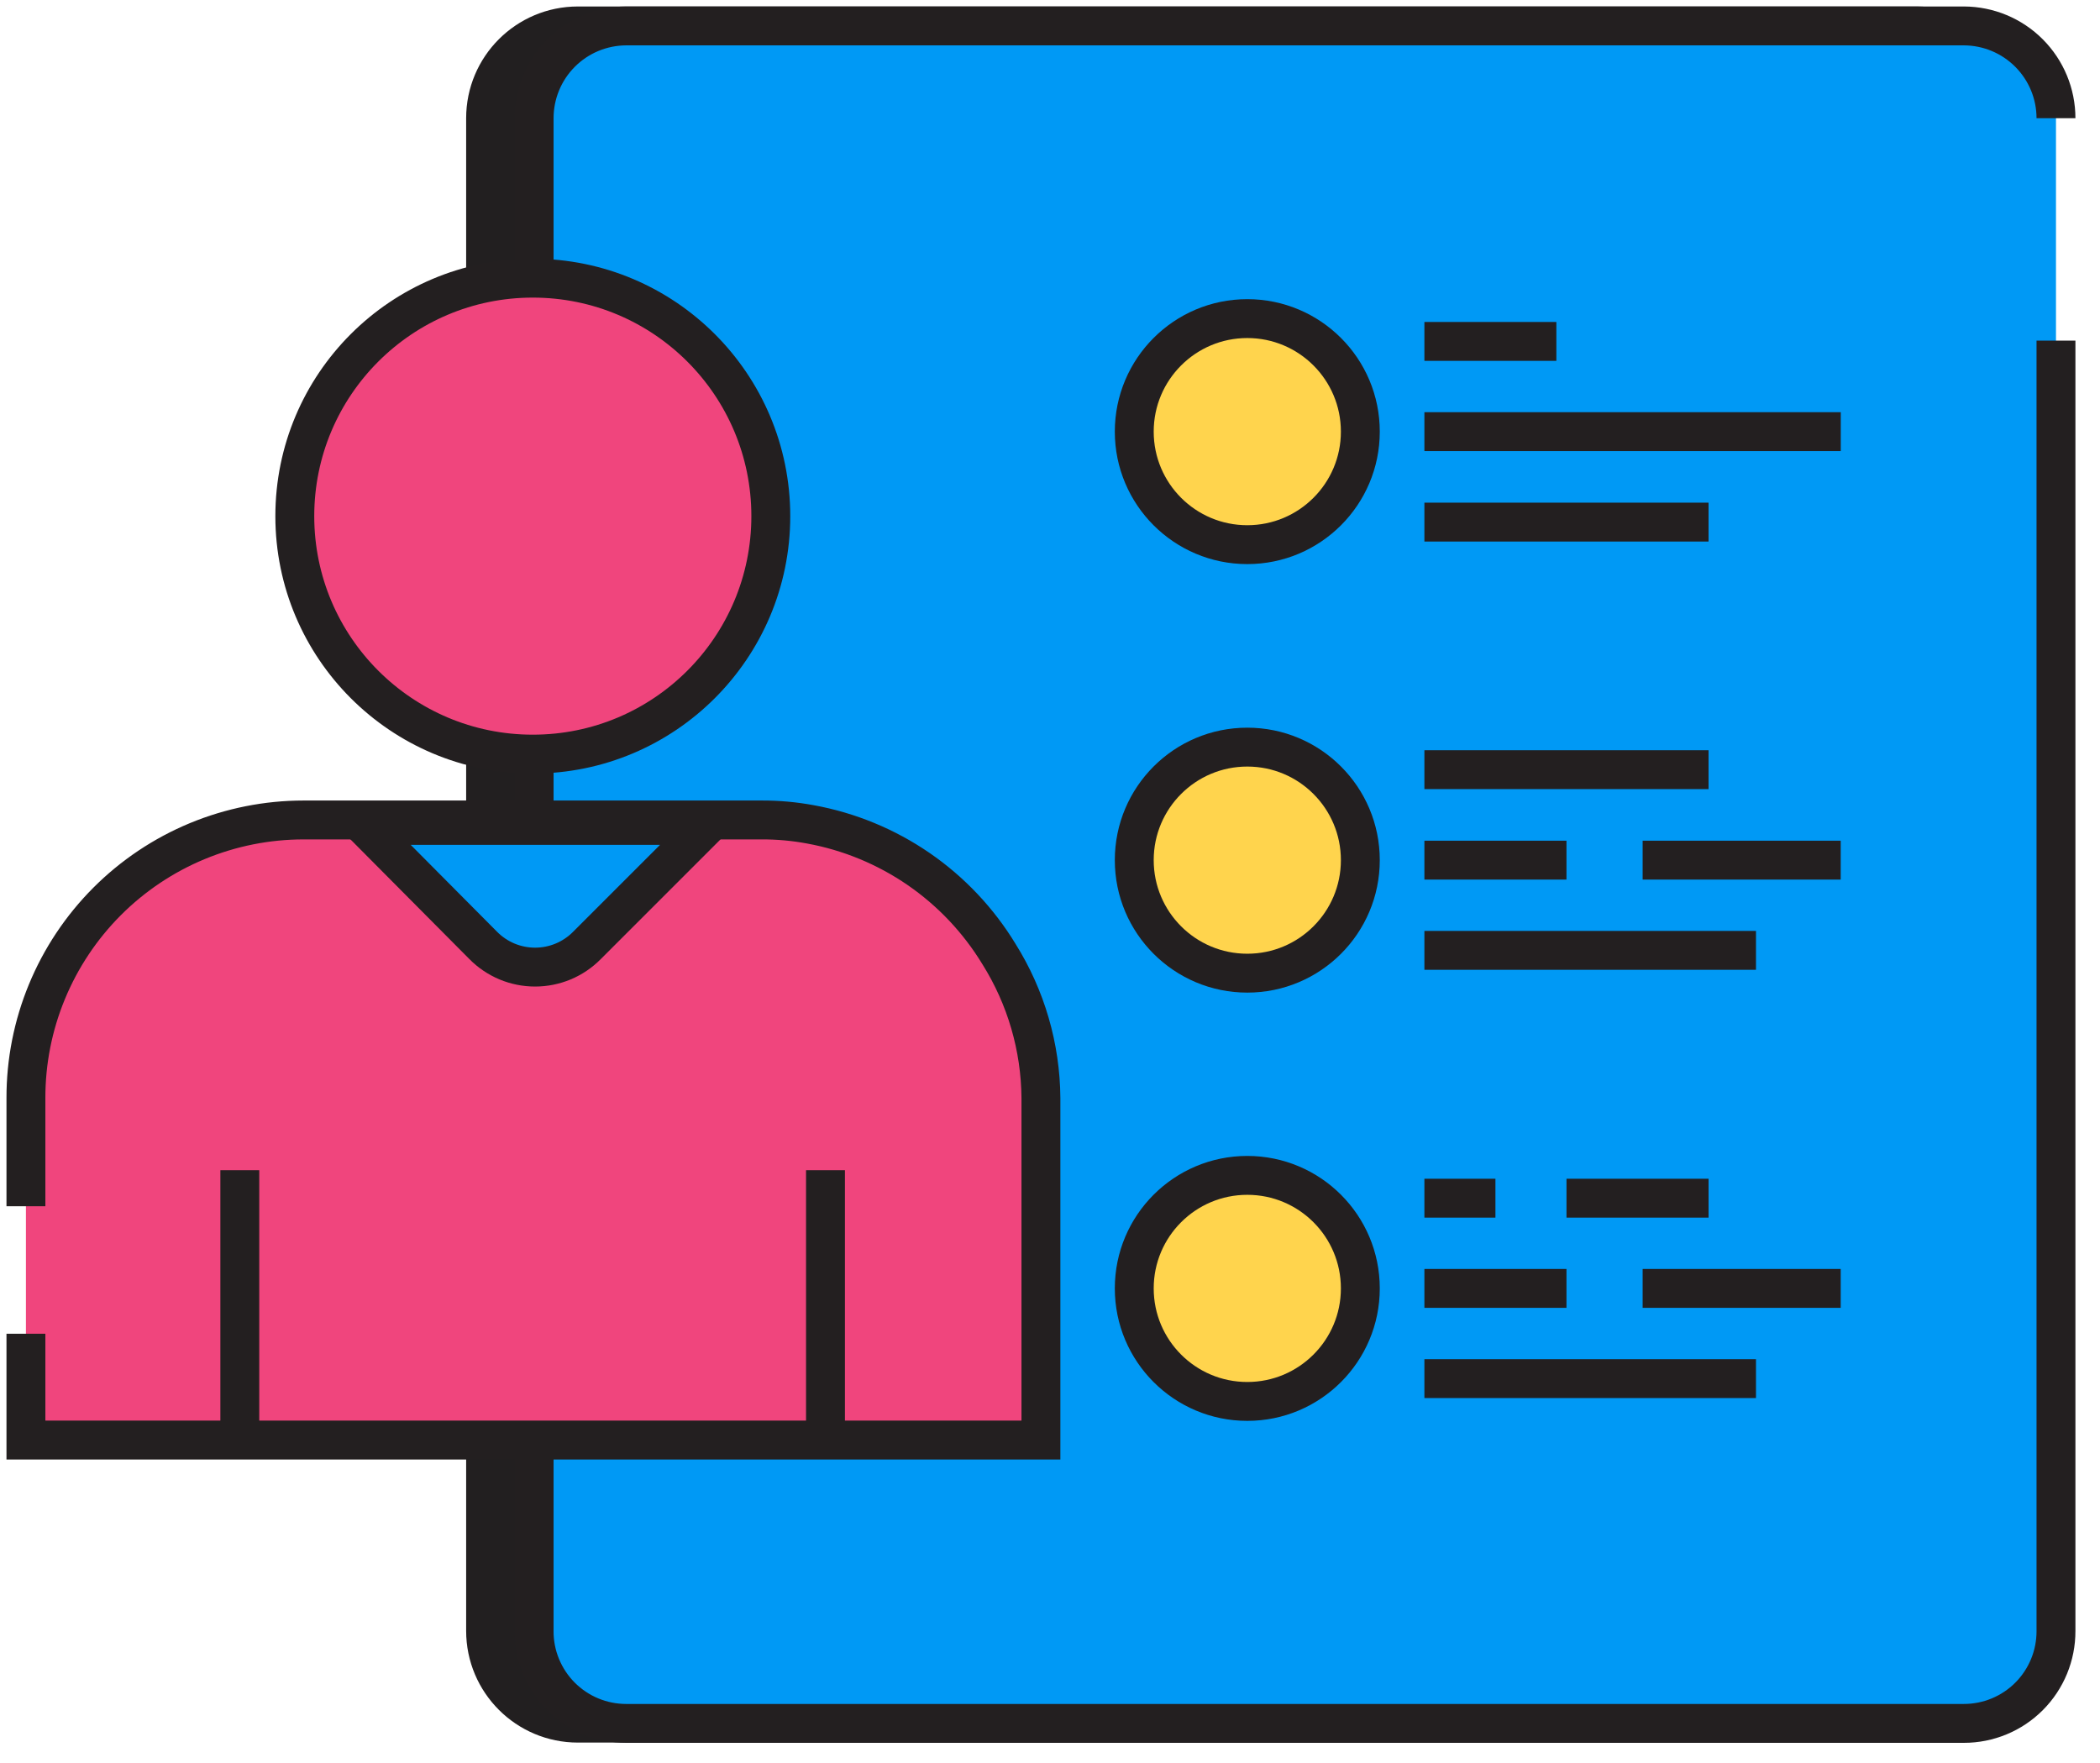
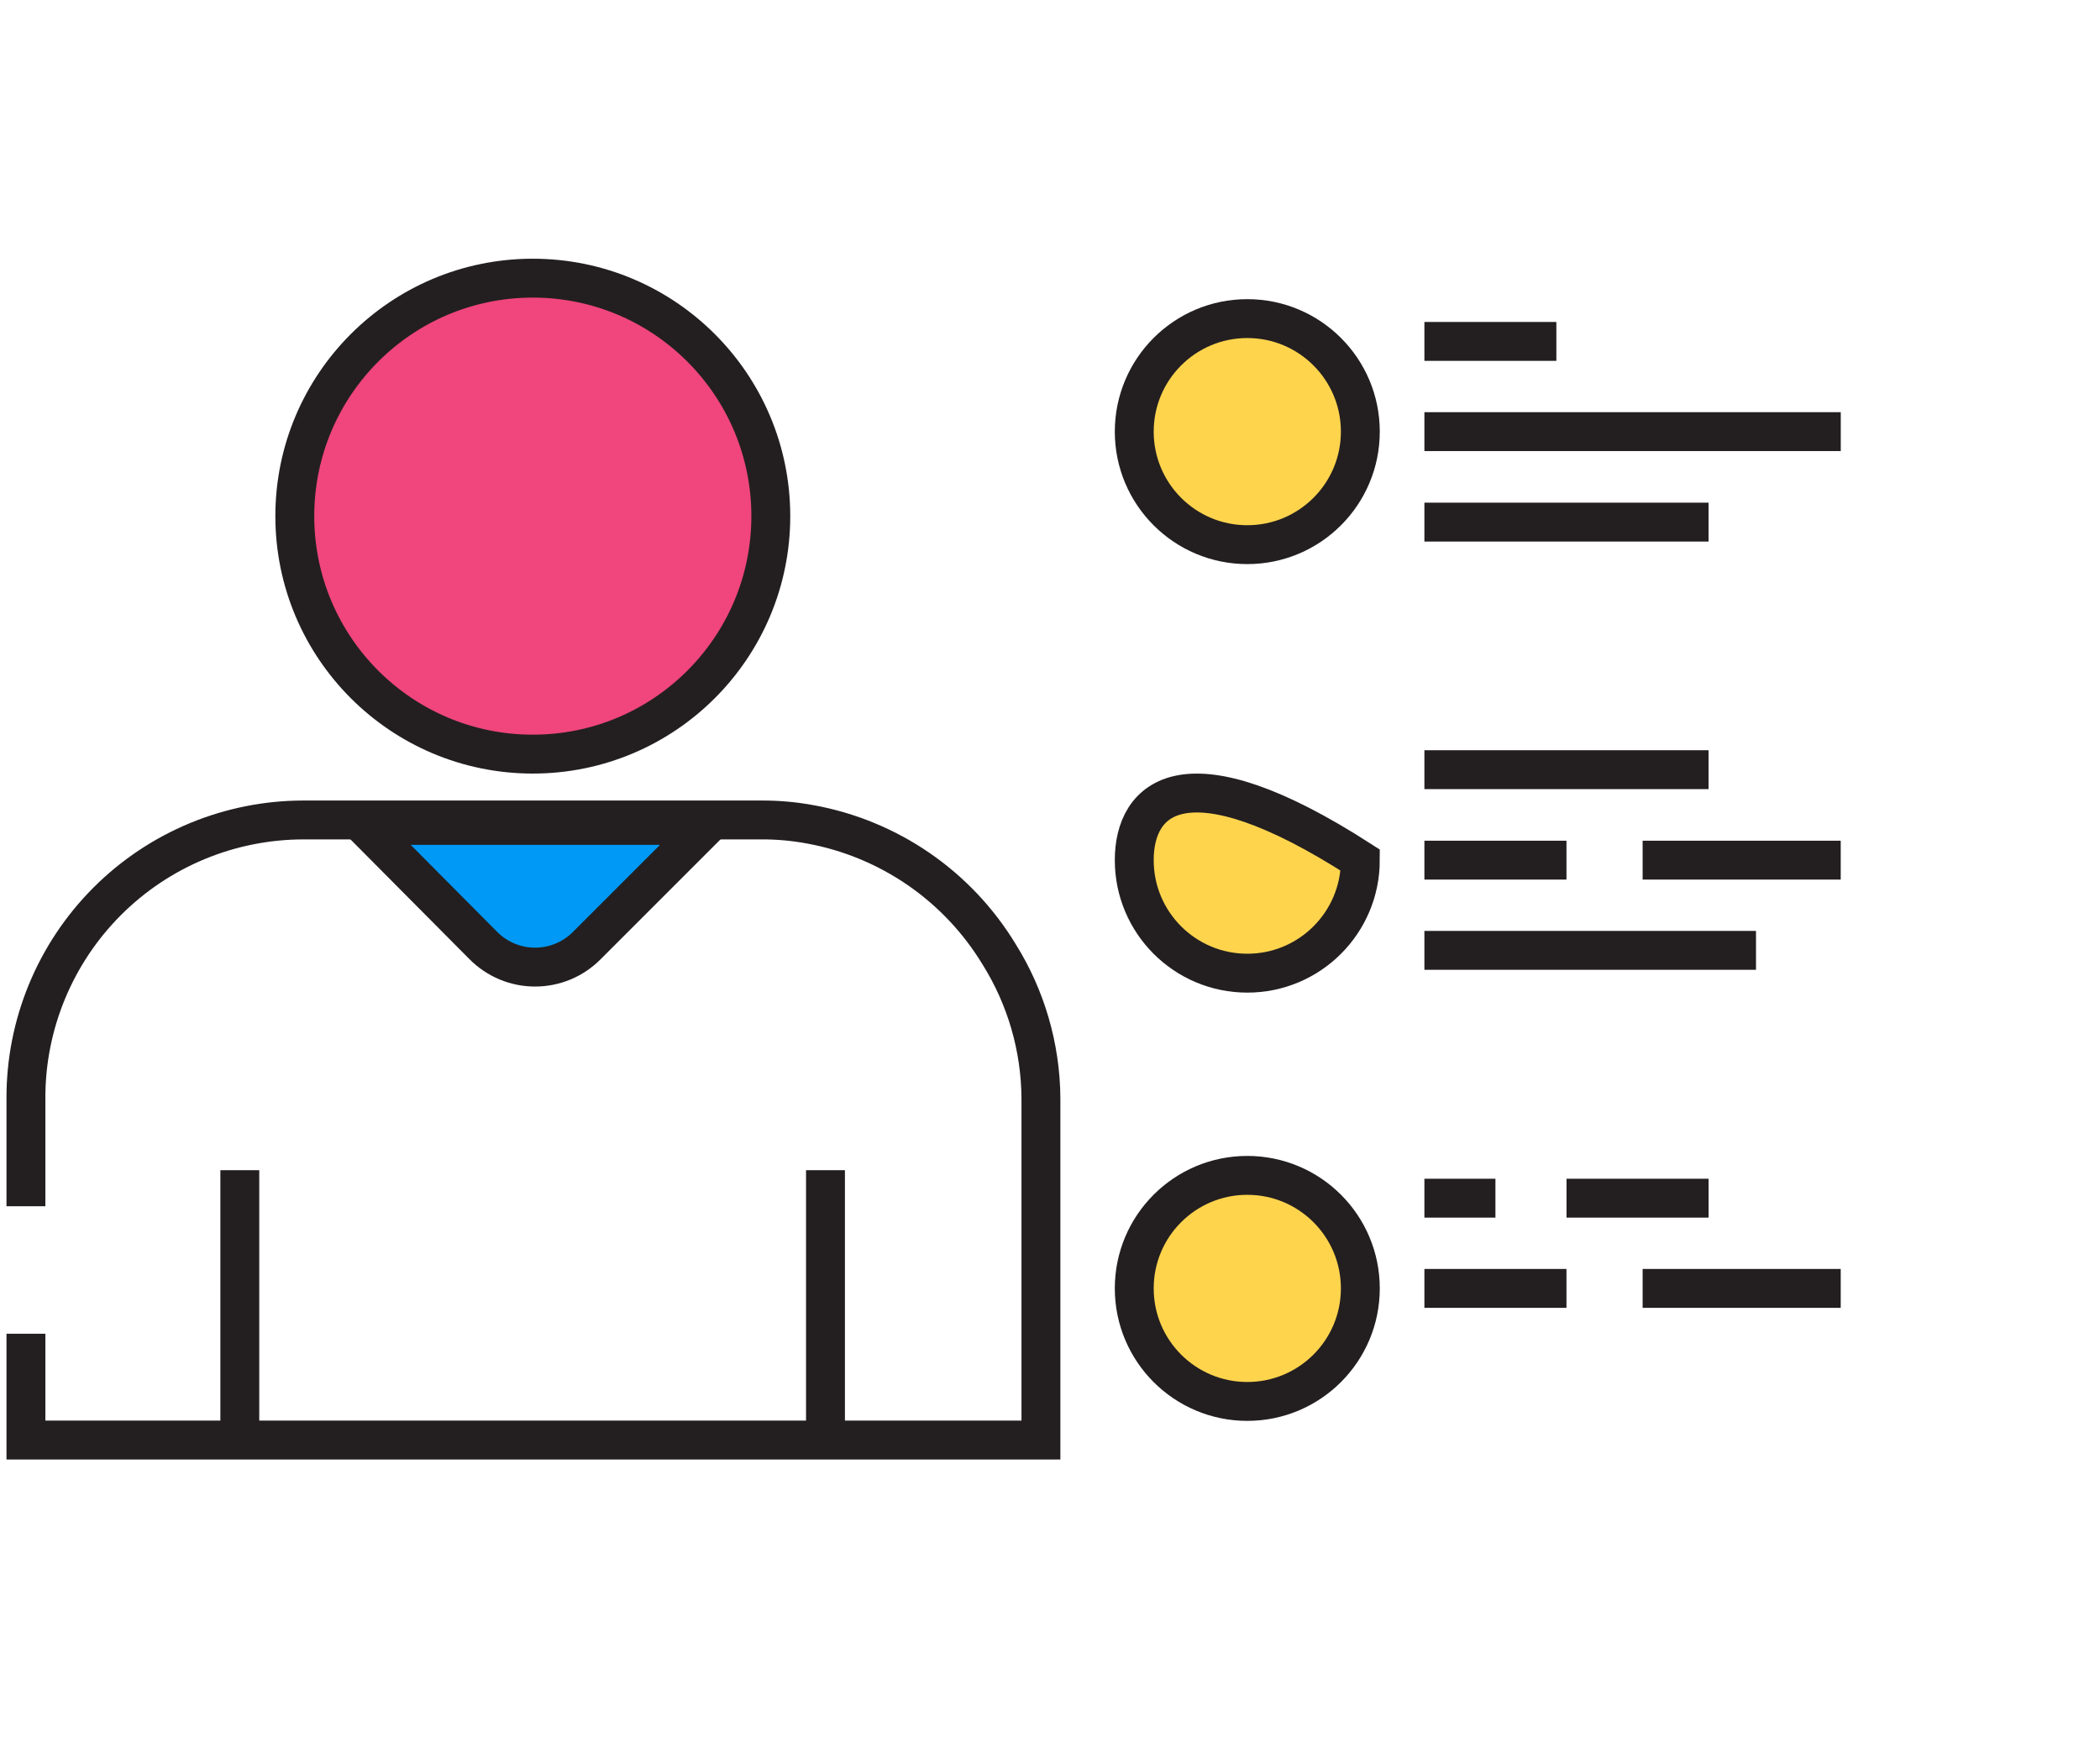
<svg xmlns="http://www.w3.org/2000/svg" width="81" height="68" viewBox="0 0 81 68" fill="none">
-   <path d="M73.93 1H22.291C20.324 1 18.73 2.594 18.73 4.56V62.91C18.73 64.876 20.324 66.47 22.291 66.47H73.93C75.897 66.47 77.49 64.876 77.49 62.91V4.56C77.49 2.594 75.897 1 73.93 1Z" fill="#221F20" stroke="#221F20" stroke-width="1.5" stroke-miterlimit="10" />
-   <path d="M79.302 13.14V62.92C79.303 63.387 79.212 63.85 79.034 64.282C78.856 64.713 78.595 65.106 78.265 65.437C77.936 65.767 77.544 66.03 77.112 66.209C76.681 66.388 76.219 66.48 75.752 66.48H24.152C23.684 66.48 23.222 66.388 22.791 66.209C22.359 66.03 21.968 65.767 21.638 65.437C21.308 65.106 21.047 64.713 20.869 64.282C20.691 63.85 20.6 63.387 20.602 62.92V4.56C20.602 3.618 20.975 2.714 21.641 2.046C22.306 1.379 23.209 1.003 24.152 1H75.752C76.694 1.003 77.597 1.379 78.262 2.046C78.928 2.714 79.302 3.618 79.302 4.56" fill="#0099F5" />
-   <path d="M79.302 13.14V62.92C79.303 63.387 79.212 63.85 79.034 64.282C78.856 64.713 78.595 65.106 78.265 65.437C77.936 65.767 77.544 66.03 77.112 66.209C76.681 66.388 76.219 66.48 75.752 66.48H24.152C23.684 66.48 23.222 66.388 22.791 66.209C22.359 66.03 21.968 65.767 21.638 65.437C21.308 65.106 21.047 64.713 20.869 64.282C20.691 63.85 20.6 63.387 20.602 62.92V4.56C20.602 3.618 20.975 2.714 21.641 2.046C22.306 1.379 23.209 1.003 24.152 1H75.752C76.694 1.003 77.597 1.379 78.262 2.046C78.928 2.714 79.302 3.618 79.302 4.56" stroke="#231F20" stroke-width="1.5" stroke-linejoin="bevel" />
-   <path d="M1 46.53V42.36C0.997 40.952 1.272 39.557 1.81 38.255C2.347 36.954 3.135 35.771 4.13 34.774C5.125 33.777 6.306 32.987 7.607 32.447C8.908 31.908 10.302 31.63 11.71 31.63H29.37C30.004 31.627 30.637 31.684 31.26 31.8C32.756 32.073 34.178 32.66 35.431 33.521C36.684 34.383 37.74 35.501 38.53 36.8C39.575 38.467 40.136 40.392 40.15 42.36V55.55H1V51.45" fill="#F0457D" />
  <path d="M1 46.53V42.36C0.997 40.952 1.272 39.557 1.81 38.255C2.347 36.954 3.135 35.771 4.13 34.774C5.125 33.777 6.306 32.987 7.607 32.447C8.908 31.908 10.302 31.63 11.71 31.63H29.37C30.004 31.627 30.637 31.684 31.26 31.8C32.756 32.073 34.178 32.66 35.431 33.521C36.684 34.383 37.74 35.501 38.53 36.8C39.575 38.467 40.136 40.392 40.15 42.36V55.55H1V51.45" stroke="#231F20" stroke-width="1.5" stroke-miterlimit="10" />
  <path d="M20.551 29.09C25.621 29.09 29.731 24.98 29.731 19.91C29.731 14.84 25.621 10.73 20.551 10.73C15.481 10.73 11.371 14.84 11.371 19.91C11.371 24.98 15.481 29.09 20.551 29.09Z" fill="#F0457D" />
  <path d="M20.551 29.09C25.621 29.09 29.731 24.98 29.731 19.91C29.731 14.84 25.621 10.73 20.551 10.73C15.481 10.73 11.371 14.84 11.371 19.91C11.371 24.98 15.481 29.09 20.551 29.09Z" stroke="#231F20" stroke-width="1.5" stroke-miterlimit="10" />
  <path d="M9.25 45.14V55.2" stroke="#231F20" stroke-width="1.5" stroke-miterlimit="10" />
  <path d="M31.84 45.14V55.2" stroke="#231F20" stroke-width="1.5" stroke-miterlimit="10" />
  <path d="M48.11 21.01C50.518 21.01 52.47 19.058 52.47 16.65C52.47 14.242 50.518 12.29 48.11 12.29C45.702 12.29 43.75 14.242 43.75 16.65C43.75 19.058 45.702 21.01 48.11 21.01Z" fill="#FFD44D" stroke="#231F20" stroke-width="1.5" stroke-miterlimit="10" />
-   <path d="M48.11 37.54C50.518 37.54 52.47 35.588 52.47 33.18C52.47 30.772 50.518 28.82 48.11 28.82C45.702 28.82 43.75 30.772 43.75 33.18C43.75 35.588 45.702 37.54 48.11 37.54Z" fill="#FFD44D" stroke="#231F20" stroke-width="1.5" stroke-miterlimit="10" />
+   <path d="M48.11 37.54C50.518 37.54 52.47 35.588 52.47 33.18C45.702 28.82 43.75 30.772 43.75 33.18C43.75 35.588 45.702 37.54 48.11 37.54Z" fill="#FFD44D" stroke="#231F20" stroke-width="1.5" stroke-miterlimit="10" />
  <path d="M48.11 54.06C50.518 54.06 52.47 52.108 52.47 49.7C52.47 47.292 50.518 45.34 48.11 45.34C45.702 45.34 43.75 47.292 43.75 49.7C43.75 52.108 45.702 54.06 48.11 54.06Z" fill="#FFD44D" stroke="#231F20" stroke-width="1.5" stroke-miterlimit="10" />
  <path d="M54.941 13.17H60.031" stroke="#231F20" stroke-width="1.5" stroke-miterlimit="10" />
  <path d="M54.941 16.65H71.001" stroke="#231F20" stroke-width="1.5" stroke-miterlimit="10" />
  <path d="M54.941 20.14H65.901" stroke="#231F20" stroke-width="1.5" stroke-miterlimit="10" />
  <path d="M54.941 29.69H65.901" stroke="#231F20" stroke-width="1.5" stroke-miterlimit="10" />
  <path d="M63.359 33.18H70.999" stroke="#231F20" stroke-width="1.5" stroke-miterlimit="10" />
  <path d="M54.941 33.18H60.421" stroke="#231F20" stroke-width="1.5" stroke-miterlimit="10" />
  <path d="M54.941 36.66H67.731" stroke="#231F20" stroke-width="1.5" stroke-miterlimit="10" />
  <path d="M60.422 46.22H65.902" stroke="#231F20" stroke-width="1.5" stroke-miterlimit="10" />
  <path d="M54.941 46.22H57.681" stroke="#231F20" stroke-width="1.5" stroke-miterlimit="10" />
  <path d="M63.359 49.7H70.999" stroke="#231F20" stroke-width="1.5" stroke-miterlimit="10" />
  <path d="M54.941 49.7H60.421" stroke="#231F20" stroke-width="1.5" stroke-miterlimit="10" />
-   <path d="M54.941 53.18H67.731" stroke="#231F20" stroke-width="1.5" stroke-miterlimit="10" />
  <path d="M27.269 31.84L22.639 36.47C22.378 36.735 22.066 36.945 21.723 37.089C21.38 37.232 21.011 37.306 20.639 37.306C20.267 37.306 19.898 37.232 19.555 37.089C19.212 36.945 18.901 36.735 18.639 36.47L14.039 31.84H27.269Z" fill="#0099F5" stroke="#231F20" stroke-width="1.5" stroke-linejoin="bevel" />
</svg>